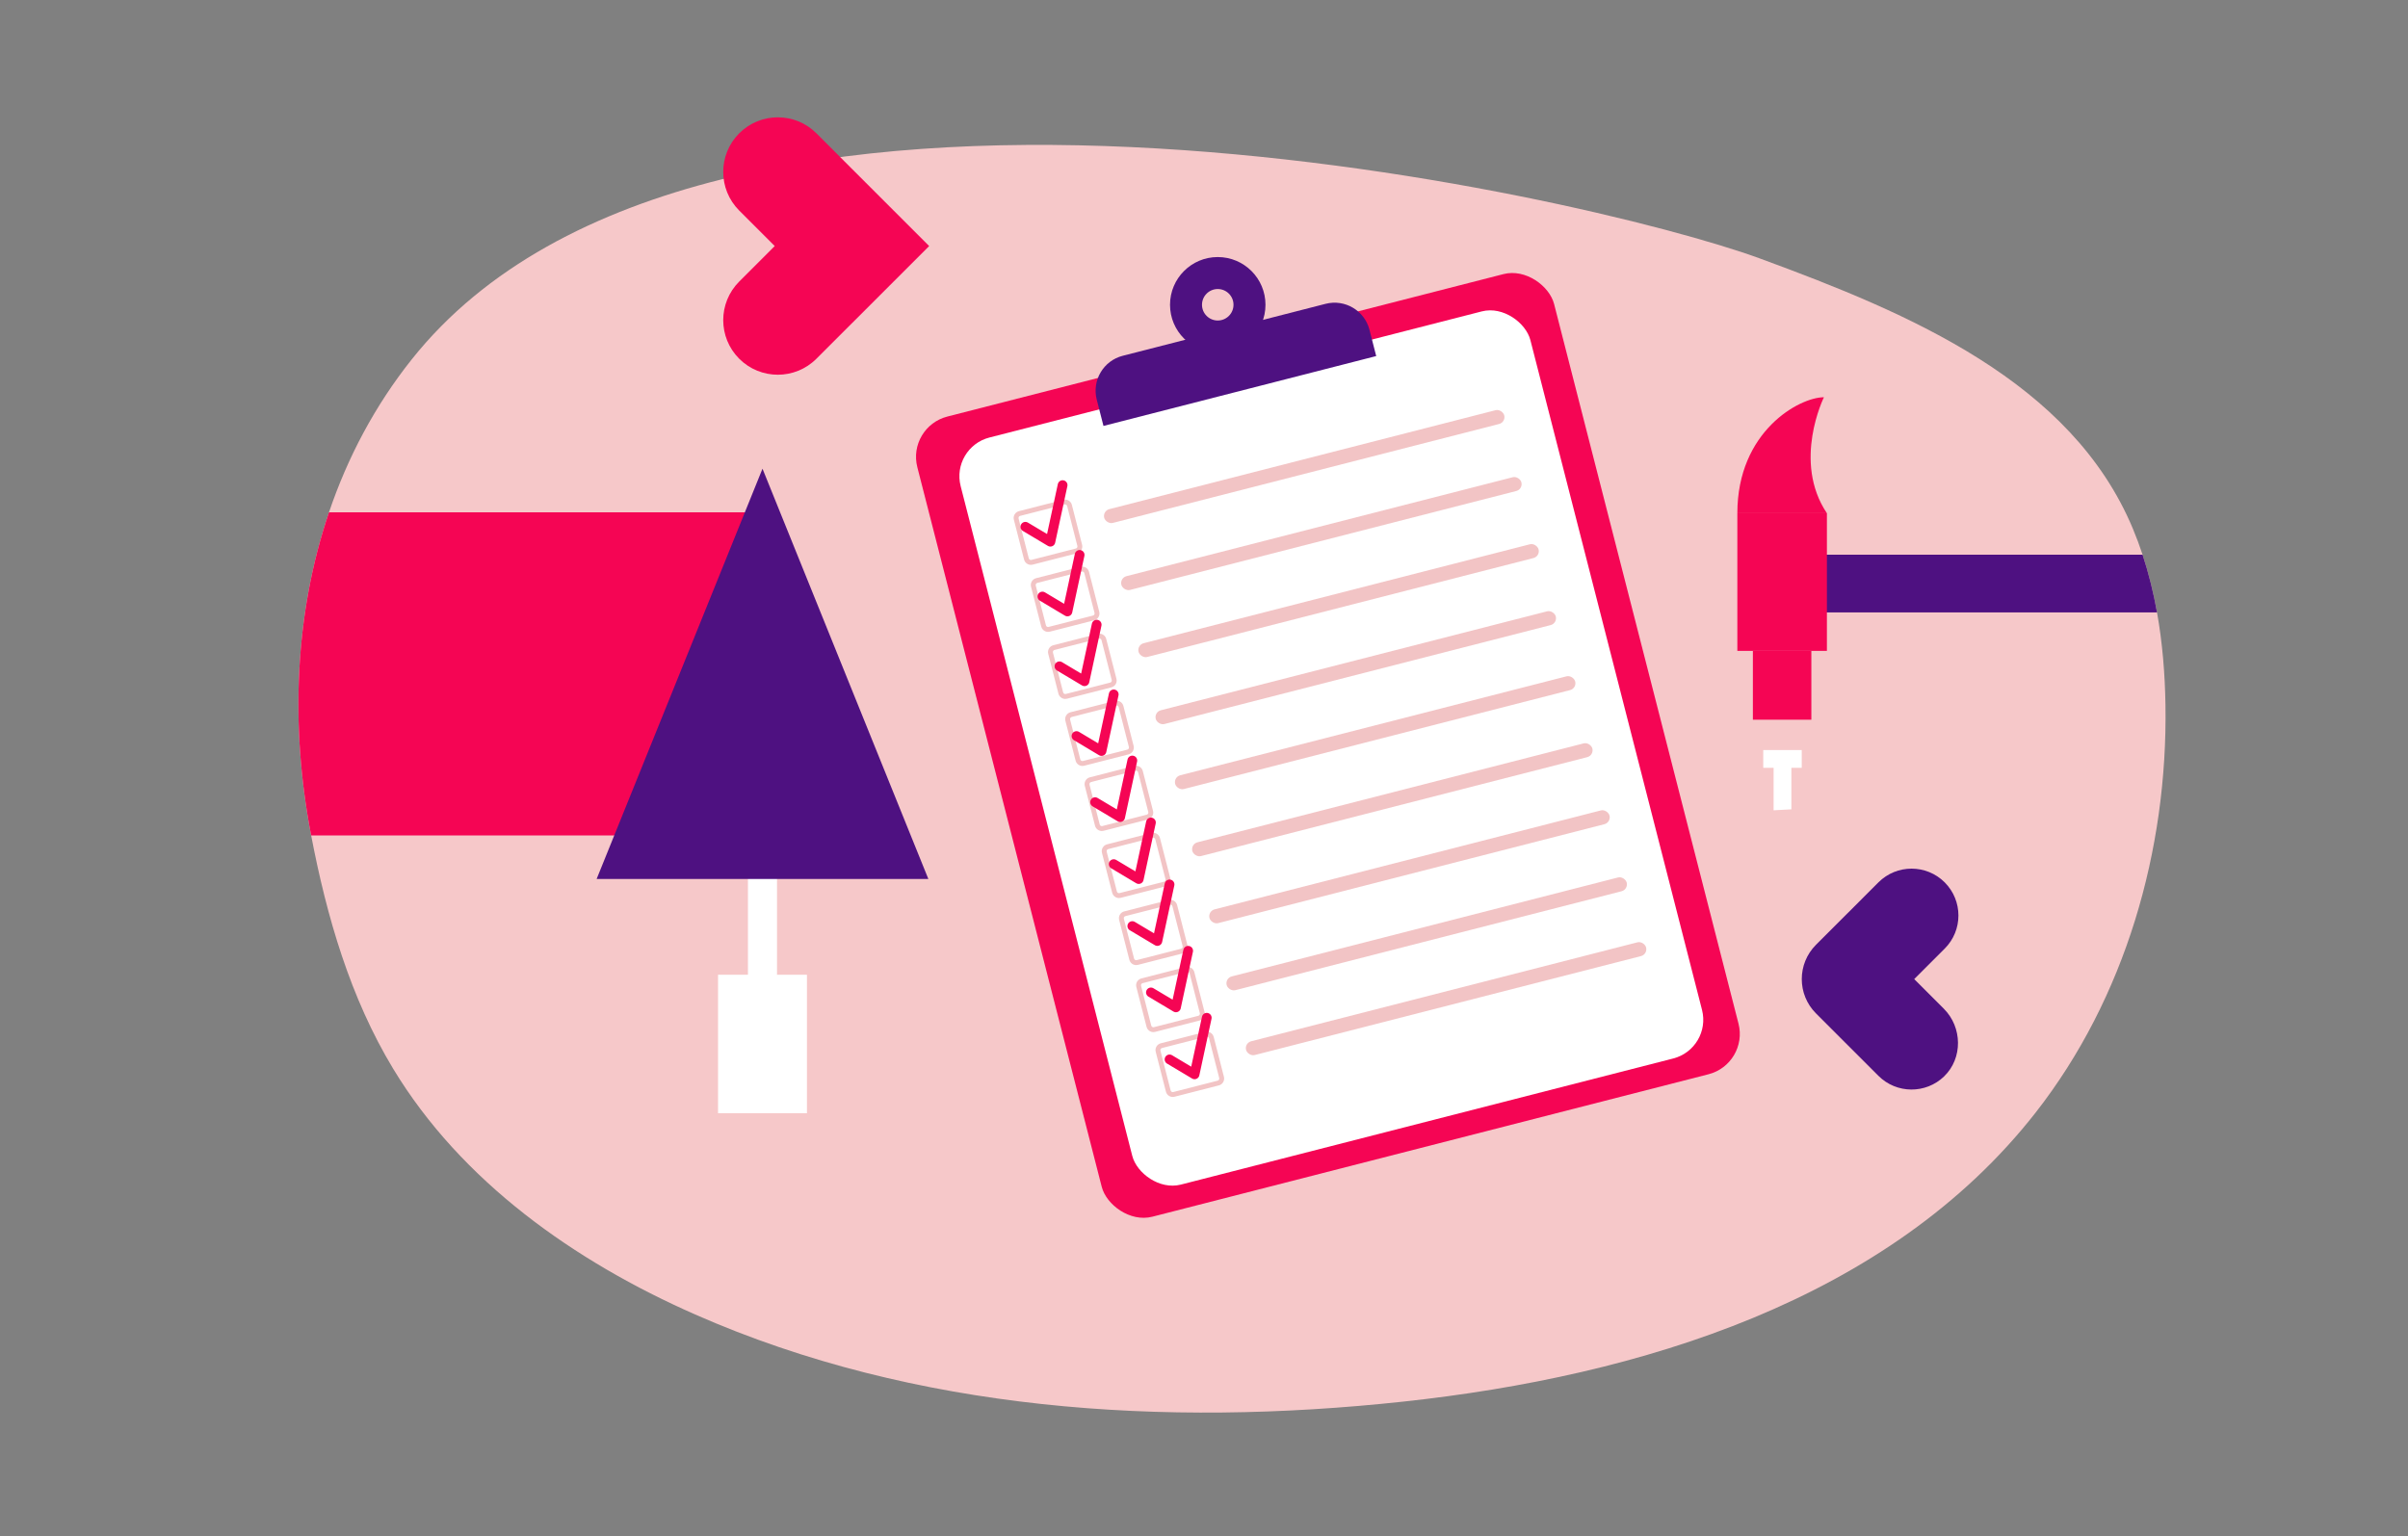
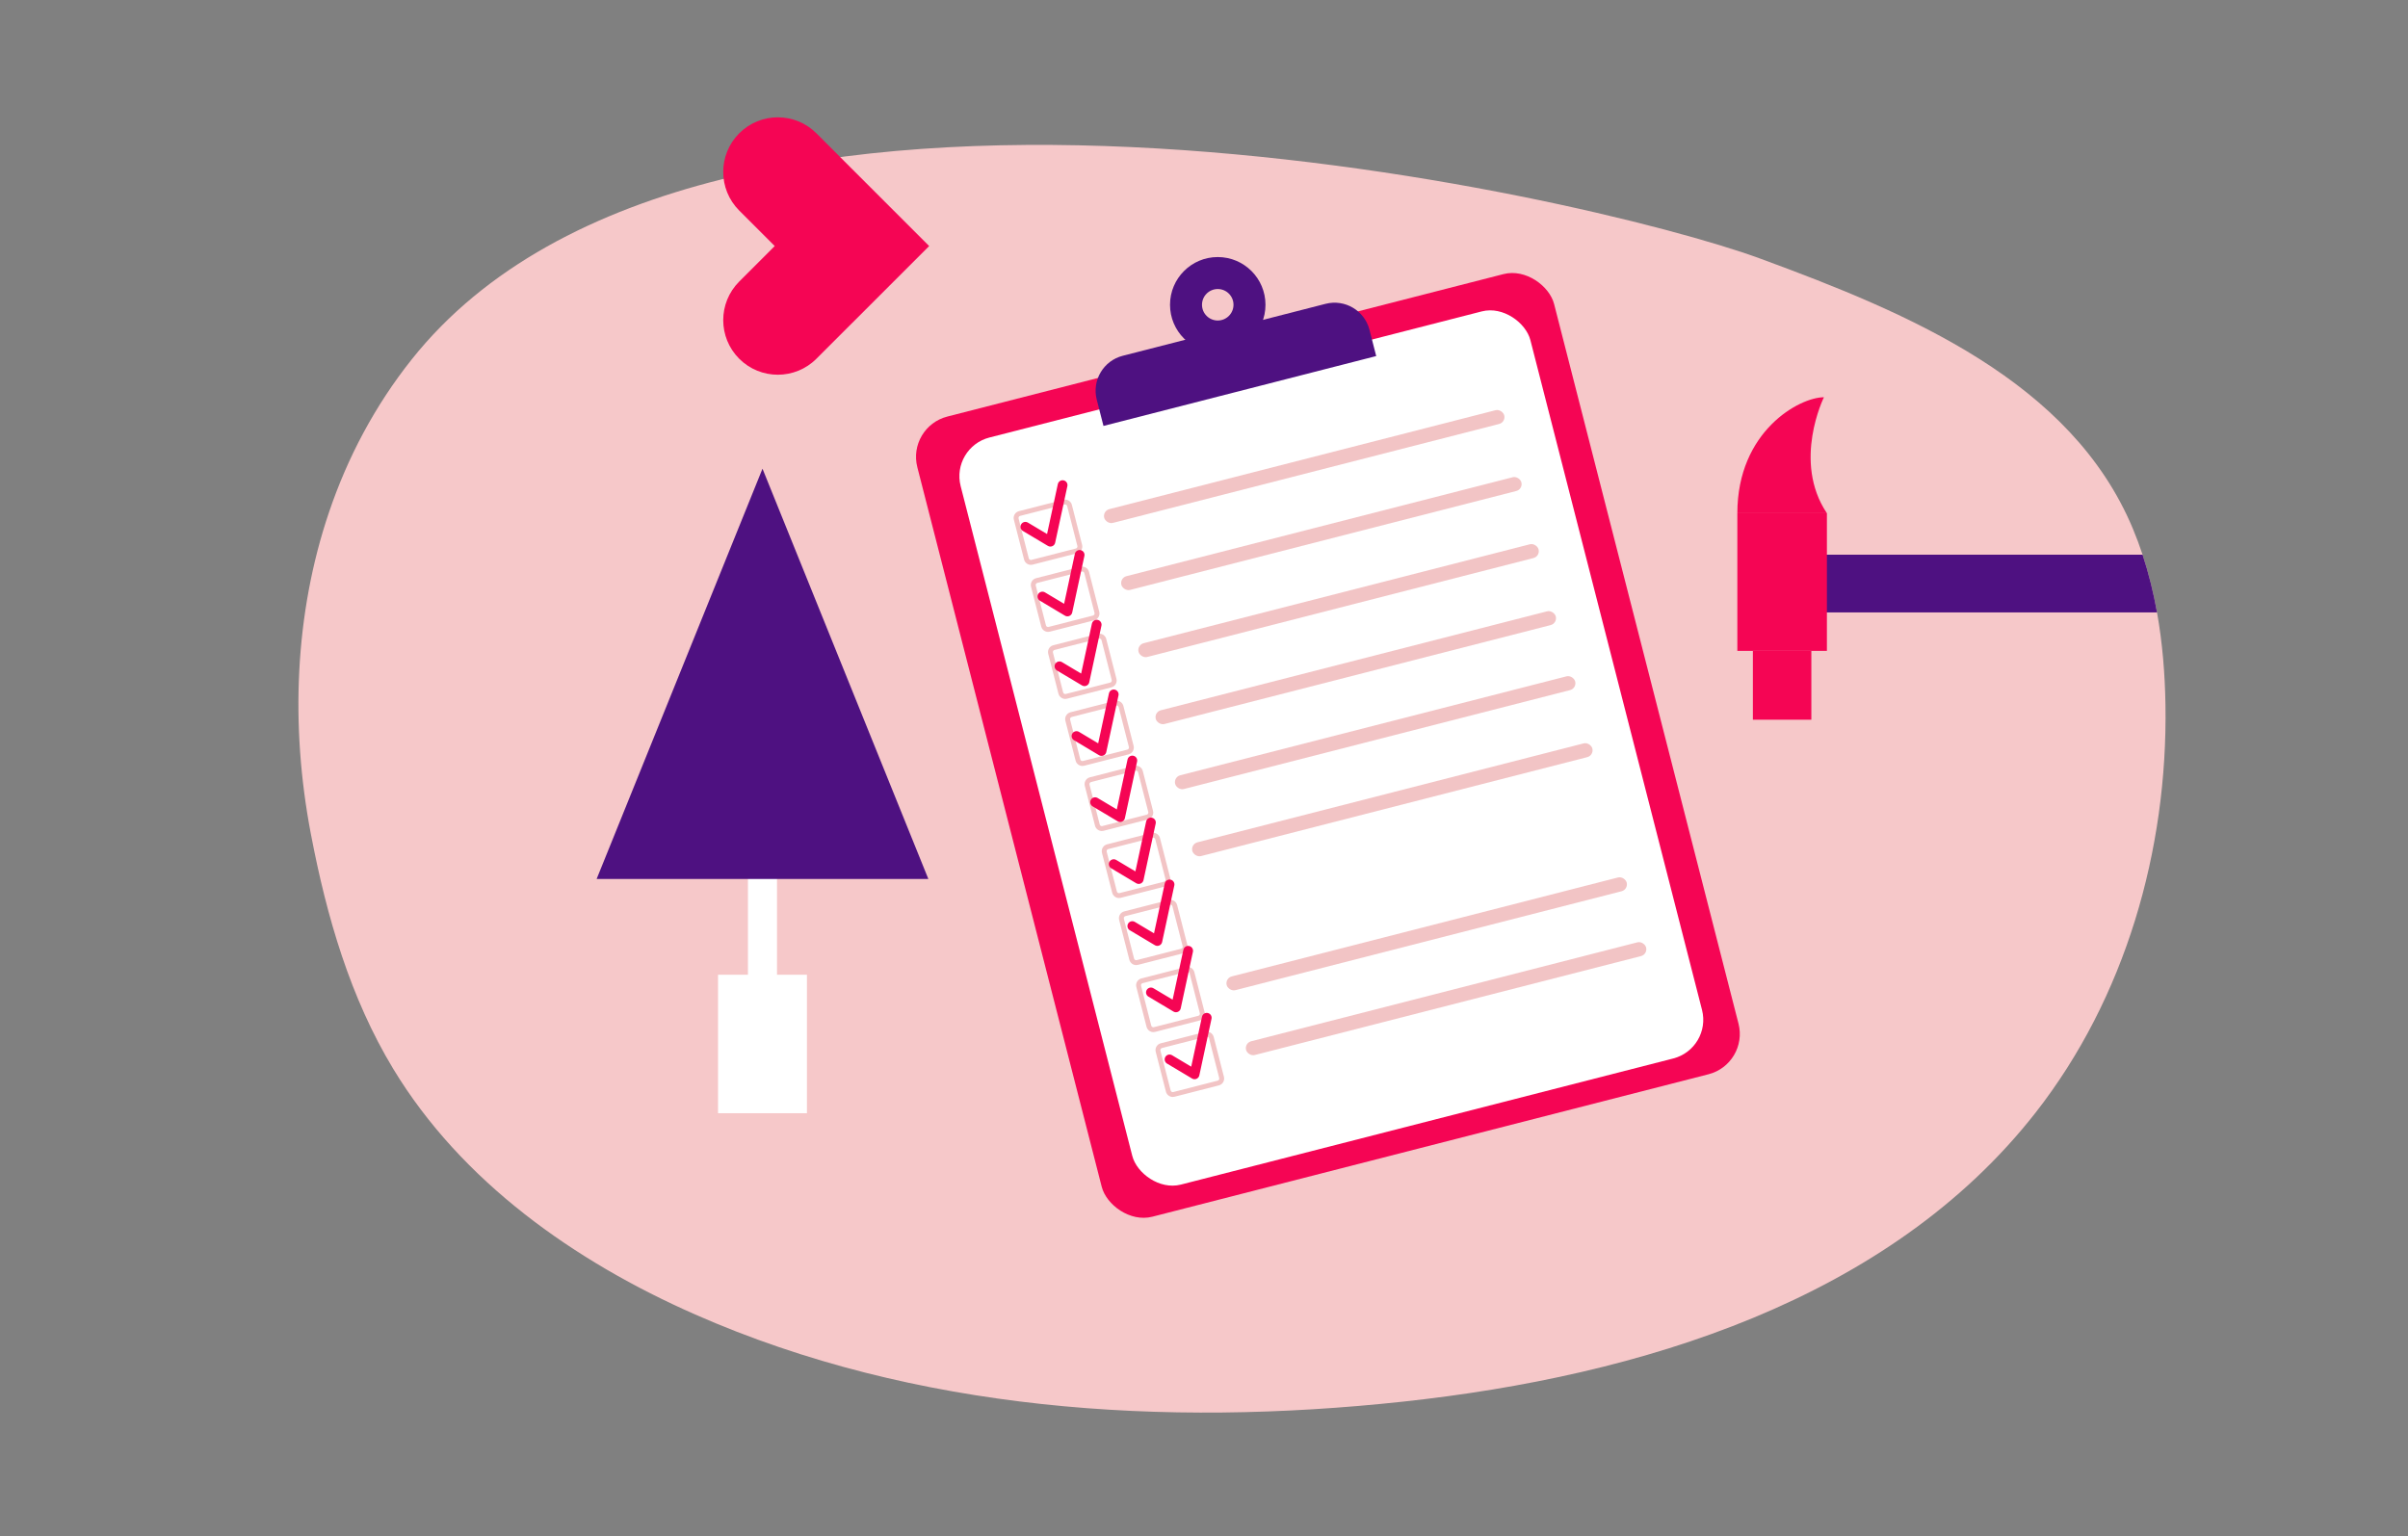
<svg xmlns="http://www.w3.org/2000/svg" id="Calque_1" viewBox="0 0 1000 638">
  <rect x="0" y="0" width="1000" height="638" fill="#808080" stroke="none" />
  <defs>
    <style>.cls-1{fill:none;stroke:#f50554;stroke-linecap:round;stroke-linejoin:round;stroke-width:4.05px;}.cls-2{fill:#4e1181;}.cls-2,.cls-3,.cls-4,.cls-5,.cls-6{stroke-width:0px;}.cls-3{fill:#f2c4c5;}.cls-4{fill:#f50554;}.cls-5{fill:#fff;}.cls-6{fill:#f6c8c9;}</style>
  </defs>
  <path class="cls-6" d="M845.39,462.09c-60.93,77.95-164.28,109.47-262.66,120.09-99.31,10.72-202.61,4.06-294.04-36.19-50.11-22.06-97.06-55.21-125.4-102.05-17.82-29.46-27.59-63.11-34.07-96.93-.06-.29-.12-.57-.17-.86-8.51-44.74-6.7-91.22,7.57-133.35,7.7-22.77,19.05-44.27,34.37-63.53C292.73-3.77,659.44,81.13,731.02,107.42c62.13,22.83,129.16,51.05,154.7,112.12,1.49,3.57,2.84,7.19,4.05,10.85,2.58,7.83,4.55,15.85,6,23.98,2.27,12.65,3.3,25.56,3.51,38.41.96,60.38-16.7,121.74-53.89,169.31Z" />
  <path class="cls-2" d="M895.77,254.37h-138.32v-23.98h132.32c2.58,7.83,4.55,15.85,6,23.98Z" />
  <rect class="cls-4" x="727.94" y="270.35" width="24.28" height="28.59" />
  <rect class="cls-4" x="721.49" y="213.18" width="37.19" height="57.17" />
  <path class="cls-4" d="M721.49,213.18c0-34.12,25.82-48.18,35.96-48.18,0,0-13.22,26.67,1.23,48.18h-37.19Z" />
-   <rect class="cls-5" x="732.25" y="311.54" width="15.98" height="7.38" />
-   <path class="cls-5" d="M743.93,318.22v17.95c-2.46.15-4.92.28-7.38.4v-18.35h7.38Z" />
  <rect class="cls-5" x="298.19" y="404.87" width="36.92" height="57.52" />
  <rect class="cls-5" x="310.61" y="310.43" width="12.07" height="98.7" />
-   <path class="cls-4" d="M310.61,212.8v134.21h-181.39c-.06-.29-.12-.57-.17-.86-8.51-44.74-6.7-91.22,7.57-133.35h173.99Z" />
  <polygon class="cls-2" points="316.65 194.68 316.65 194.68 247.77 365.1 385.53 365.1 316.65 194.68" />
  <rect class="cls-4" x="414.96" y="138.09" width="272.99" height="343.09" rx="17.28" ry="17.28" transform="translate(-59.59 146.53) rotate(-14.37)" />
  <rect class="cls-5" x="430.75" y="150.54" width="244.25" height="320.33" rx="16.58" ry="16.58" transform="translate(-59.81 146.92) rotate(-14.37)" />
  <path class="cls-2" d="M468.15,136.59h86.97c8.26,0,14.97,6.71,14.97,14.97v11.27h-116.92v-11.27c0-8.26,6.71-14.97,14.97-14.97Z" transform="translate(-21.15 131.65) rotate(-14.37)" />
  <circle class="cls-2" cx="505.71" cy="126.59" r="19.82" />
  <circle class="cls-6" cx="505.71" cy="126.59" r="6.54" />
  <rect class="cls-3" x="455.87" y="190.85" width="171.49" height="5.91" rx="2.95" ry="2.95" transform="translate(-31.15 140.47) rotate(-14.37)" />
  <path class="cls-3" d="M442.3,209.53c.41,0,.76.28.87.67l4.24,16.55c.12.48-.17.97-.65,1.09l-18.43,4.72c-.07.02-.15.03-.22.03-.41,0-.76-.28-.87-.67l-4.24-16.55c-.08-.31.03-.56.1-.68.07-.12.24-.33.55-.41l18.43-4.72c.07-.02.15-.03.22-.03M442.3,207.51c-.24,0-.48.03-.73.09l-18.43,4.72c-1.56.4-2.5,1.99-2.1,3.55l4.24,16.55c.34,1.32,1.53,2.2,2.83,2.2.24,0,.48-.03.73-.09l18.43-4.72c1.56-.4,2.5-1.99,2.1-3.55l-4.24-16.55c-.34-1.32-1.52-2.2-2.83-2.2h0Z" />
  <rect class="cls-3" x="463" y="218.69" width="171.49" height="5.91" rx="2.95" ry="2.95" transform="translate(-37.84 143.11) rotate(-14.37)" />
  <path class="cls-3" d="M449.43,237.37c.41,0,.76.28.87.67l4.24,16.55c.08.31-.03.56-.1.68-.07.12-.24.33-.55.41l-18.43,4.72c-.07.02-.15.03-.22.03-.41,0-.76-.28-.87-.67l-4.24-16.55c-.12-.48.17-.97.65-1.09l18.43-4.72c.07-.02.15-.03.22-.03M449.43,235.35c-.24,0-.48.03-.73.09l-18.43,4.72c-1.56.4-2.5,1.99-2.1,3.55l4.24,16.55c.34,1.32,1.53,2.2,2.83,2.2.24,0,.48-.03.73-.09l18.43-4.72c1.56-.4,2.5-1.99,2.1-3.55l-4.24-16.55c-.34-1.32-1.53-2.2-2.83-2.2h0Z" />
  <rect class="cls-3" x="470.14" y="246.54" width="171.49" height="5.91" rx="2.95" ry="2.95" transform="translate(-44.53 145.75) rotate(-14.37)" />
  <path class="cls-3" d="M456.57,265.22c.41,0,.76.28.87.67l4.24,16.55c.08.31-.03.56-.1.68-.07.12-.24.33-.55.41l-18.43,4.72c-.07.02-.15.03-.22.03-.41,0-.76-.28-.87-.67l-4.24-16.55c-.08-.31.03-.56.1-.68s.24-.33.55-.41l18.43-4.72c.07-.02.15-.03.22-.03M456.57,263.2c-.24,0-.48.03-.73.09l-18.43,4.72c-1.56.4-2.5,1.99-2.1,3.55l4.24,16.55c.34,1.32,1.52,2.2,2.83,2.2.24,0,.48-.03.73-.09l18.43-4.72c1.56-.4,2.5-1.99,2.1-3.55l-4.24-16.55c-.34-1.32-1.52-2.2-2.83-2.2h0Z" />
  <rect class="cls-3" x="477.27" y="274.39" width="171.49" height="5.91" rx="2.95" ry="2.95" transform="translate(-51.21 148.39) rotate(-14.37)" />
  <path class="cls-3" d="M463.7,293.06c.41,0,.76.28.87.67l4.24,16.55c.12.48-.17.97-.65,1.09l-18.43,4.72c-.07.02-.15.03-.22.03-.41,0-.76-.28-.87-.67l-4.24-16.55c-.08-.31.03-.56.1-.68.07-.12.24-.33.55-.41l18.43-4.72c.07-.02.15-.03.22-.03M463.7,291.04c-.24,0-.48.03-.73.09l-18.43,4.72c-1.56.4-2.5,1.99-2.1,3.55l4.24,16.55c.34,1.32,1.53,2.2,2.83,2.2.24,0,.48-.03.73-.09l18.43-4.72c1.56-.4,2.5-1.99,2.1-3.55l-4.24-16.55c-.34-1.32-1.53-2.2-2.83-2.2h0Z" />
  <polyline class="cls-1" points="425.82 218.8 436.21 225 441.28 201.5" />
  <polyline class="cls-1" points="432.9 247.78 443.29 253.98 448.35 230.48" />
  <polyline class="cls-1" points="439.98 276.76 450.37 282.96 455.43 259.46" />
  <polyline class="cls-1" points="447.05 305.73 457.44 311.94 462.51 288.43" />
  <rect class="cls-3" x="485.33" y="301.4" width="171.49" height="5.91" rx="2.95" ry="2.95" transform="translate(-57.66 151.23) rotate(-14.37)" />
  <path class="cls-3" d="M471.76,320.08c.41,0,.76.28.87.67l4.24,16.55c.12.48-.17.97-.65,1.09l-18.43,4.72c-.07.02-.15.03-.22.03-.41,0-.76-.28-.87-.67l-4.24-16.55c-.08-.31.03-.56.1-.68.07-.12.24-.33.55-.41l18.43-4.72c.07-.02.15-.03.22-.03M471.76,318.06c-.24,0-.48.03-.73.09l-18.43,4.72c-1.56.4-2.5,1.99-2.1,3.55l4.24,16.55c.34,1.32,1.53,2.2,2.83,2.2.24,0,.48-.03.73-.09l18.43-4.72c1.56-.4,2.5-1.99,2.1-3.55l-4.24-16.55c-.34-1.32-1.52-2.2-2.83-2.2h0Z" />
  <rect class="cls-3" x="492.46" y="329.25" width="171.49" height="5.91" rx="2.95" ry="2.95" transform="translate(-64.35 153.87) rotate(-14.37)" />
  <path class="cls-3" d="M478.89,347.93c.41,0,.76.28.87.67l4.24,16.55c.08.31-.03.56-.1.68-.07.12-.24.33-.55.41l-18.43,4.72c-.07.02-.15.03-.22.03-.41,0-.76-.28-.87-.67l-4.24-16.55c-.12-.48.17-.97.65-1.09l18.43-4.72c.07-.02.15-.03.22-.03M478.89,345.9c-.24,0-.48.03-.73.09l-18.43,4.72c-1.56.4-2.5,1.99-2.1,3.55l4.24,16.55c.34,1.32,1.53,2.2,2.83,2.2.24,0,.48-.03.73-.09l18.43-4.72c1.56-.4,2.5-1.99,2.1-3.55l-4.24-16.55c-.34-1.32-1.53-2.2-2.83-2.2h0Z" />
-   <rect class="cls-3" x="499.59" y="357.09" width="171.49" height="5.91" rx="2.95" ry="2.95" transform="translate(-71.04 156.52) rotate(-14.37)" />
  <path class="cls-3" d="M486.02,375.77c.41,0,.76.28.87.67l4.24,16.55c.08.31-.03.56-.1.68s-.24.33-.55.41l-18.43,4.72c-.07.02-.15.03-.22.03-.41,0-.76-.28-.87-.67l-4.24-16.55c-.08-.31.03-.56.1-.68.07-.12.24-.33.55-.41l18.43-4.72c.07-.02.15-.03.22-.03M486.02,373.75c-.24,0-.48.03-.73.09l-18.43,4.72c-1.56.4-2.5,1.99-2.1,3.55l4.24,16.55c.34,1.32,1.52,2.2,2.83,2.2.24,0,.48-.03.73-.09l18.43-4.72c1.56-.4,2.5-1.99,2.1-3.55l-4.24-16.55c-.34-1.32-1.52-2.2-2.83-2.2h0Z" />
  <rect class="cls-3" x="506.73" y="384.94" width="171.49" height="5.91" rx="2.95" ry="2.95" transform="translate(-77.73 159.16) rotate(-14.37)" />
  <path class="cls-3" d="M493.16,403.62c.41,0,.76.28.87.67l4.24,16.55c.12.48-.17.97-.65,1.09l-18.43,4.72c-.07.02-.15.03-.22.03-.41,0-.76-.28-.87-.67l-4.24-16.55c-.08-.31.03-.56.1-.68s.24-.33.55-.41l18.43-4.72c.07-.02.15-.03.22-.03M493.16,401.59c-.24,0-.48.03-.73.09l-18.43,4.72c-1.56.4-2.5,1.99-2.1,3.55l4.24,16.55c.34,1.32,1.53,2.2,2.83,2.2.24,0,.48-.03.73-.09l18.43-4.72c1.56-.4,2.5-1.99,2.1-3.55l-4.24-16.55c-.34-1.32-1.53-2.2-2.83-2.2h0Z" />
  <rect class="cls-3" x="514.78" y="411.88" width="171.49" height="5.91" rx="2.95" ry="2.95" transform="translate(-84.16 162) rotate(-14.37)" />
  <path class="cls-3" d="M501.21,430.56c.41,0,.76.28.87.67l4.24,16.55c.12.48-.17.97-.65,1.09l-18.43,4.72c-.07.02-.15.03-.22.03-.41,0-.76-.28-.87-.67l-4.24-16.55c-.12-.48.17-.97.65-1.09l18.43-4.72c.07-.02.15-.03.22-.03M501.21,428.53c-.24,0-.48.03-.73.09l-18.43,4.72c-1.56.4-2.5,1.99-2.1,3.55l4.24,16.55c.34,1.32,1.53,2.2,2.83,2.2.24,0,.48-.03.73-.09l18.43-4.72c1.56-.4,2.5-1.99,2.1-3.55l-4.24-16.55c-.34-1.32-1.53-2.2-2.83-2.2h0Z" />
  <polyline class="cls-1" points="454.78 333.19 465.17 339.39 470.23 315.89" />
  <polyline class="cls-1" points="462.51 358.93 472.9 365.13 477.96 341.63" />
  <polyline class="cls-1" points="470.23 384.66 480.63 390.86 485.69 367.36" />
  <polyline class="cls-1" points="477.96 412.22 488.35 418.42 493.42 394.92" />
  <polyline class="cls-1" points="485.69 440.04 496.08 446.24 501.14 422.74" />
  <path class="cls-4" d="M385.86,102.2l-32.06,32.06h-.01l-14.75,14.75c-8.85,8.85-23.21,8.85-32.06,0-8.85-8.85-8.85-23.21,0-32.06l14.75-14.75-14.75-14.75c-4.42-4.43-6.64-10.23-6.64-16.04s2.22-11.6,6.64-16.04c8.85-8.85,23.21-8.85,32.06,0l14.75,14.77h.01l32.06,32.06Z" />
-   <path class="cls-2" d="M807.23,418.98c7.72,7.7,7.95,20.57.1,28.14-7.61,7.33-19.74,7.25-27.25-.26l-12.66-12.66h-.01l-13.27-13.28c-7.86-7.86-7.86-20.61,0-28.48l13.27-13.27h.01l12.66-12.67c7.6-7.6,19.92-7.6,27.52,0,3.79,3.8,5.7,8.78,5.7,13.76s-1.9,9.96-5.7,13.76l-12.66,12.66,12.3,12.3Z" />
</svg>